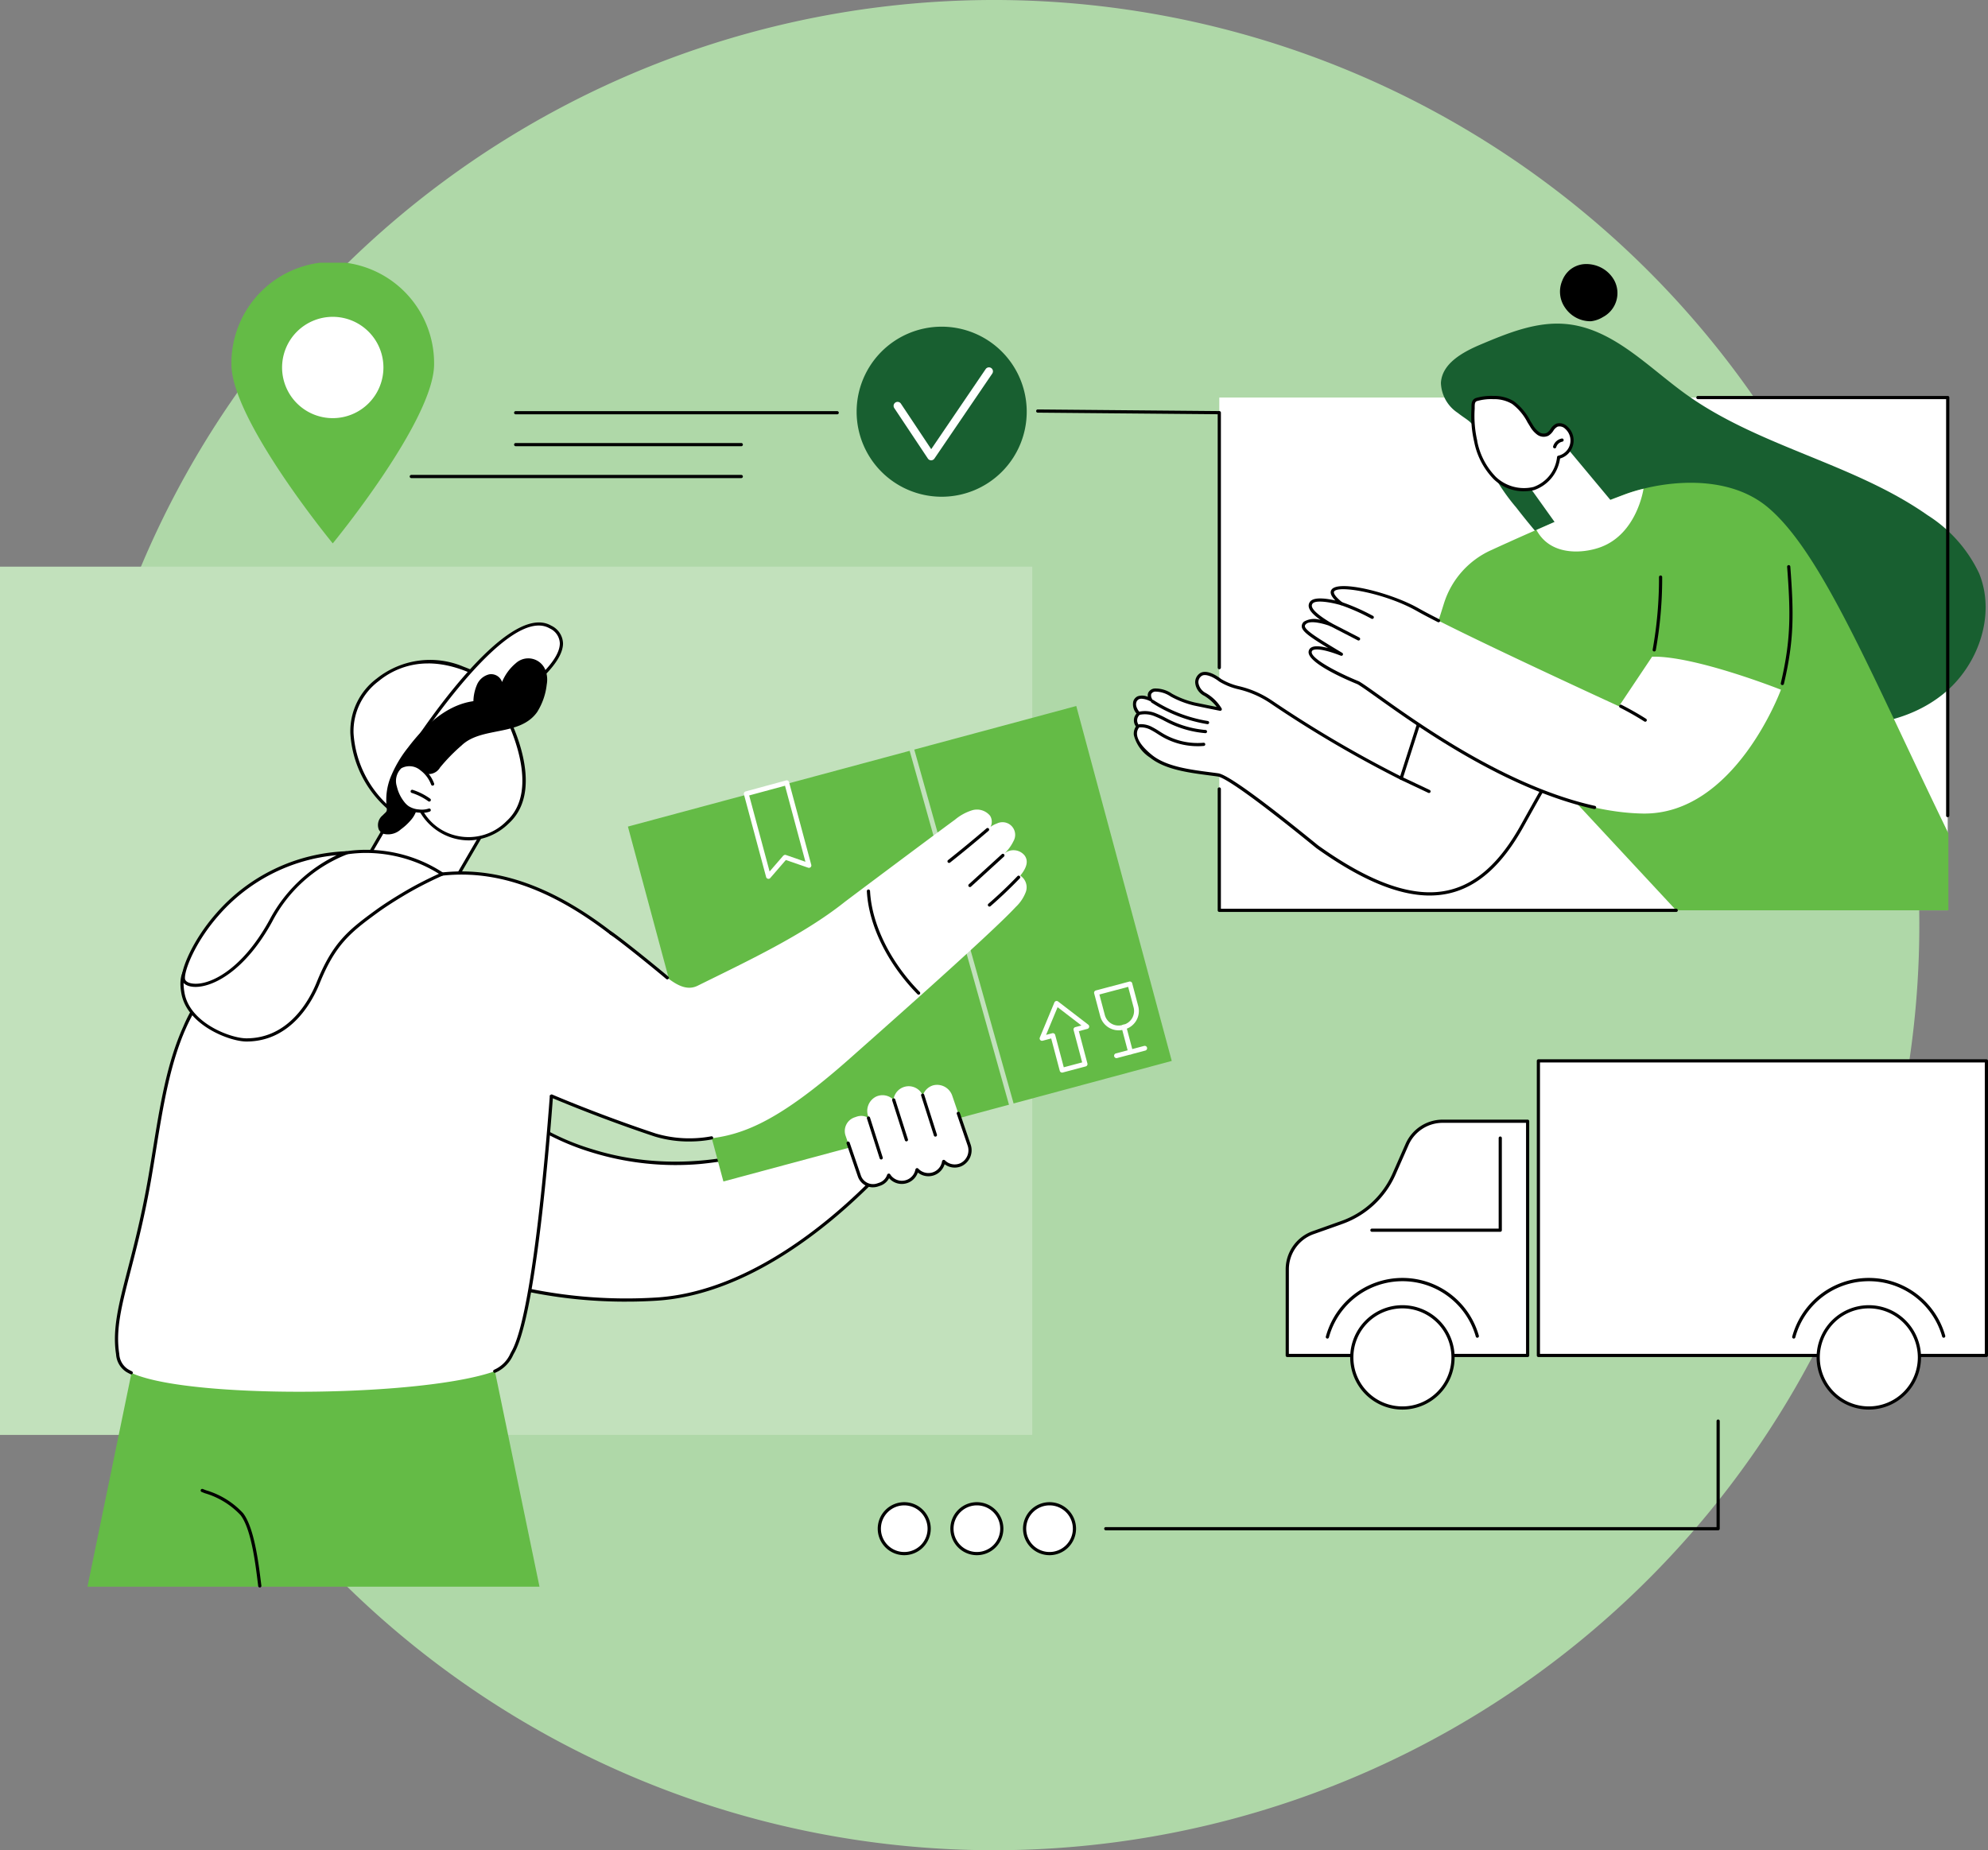
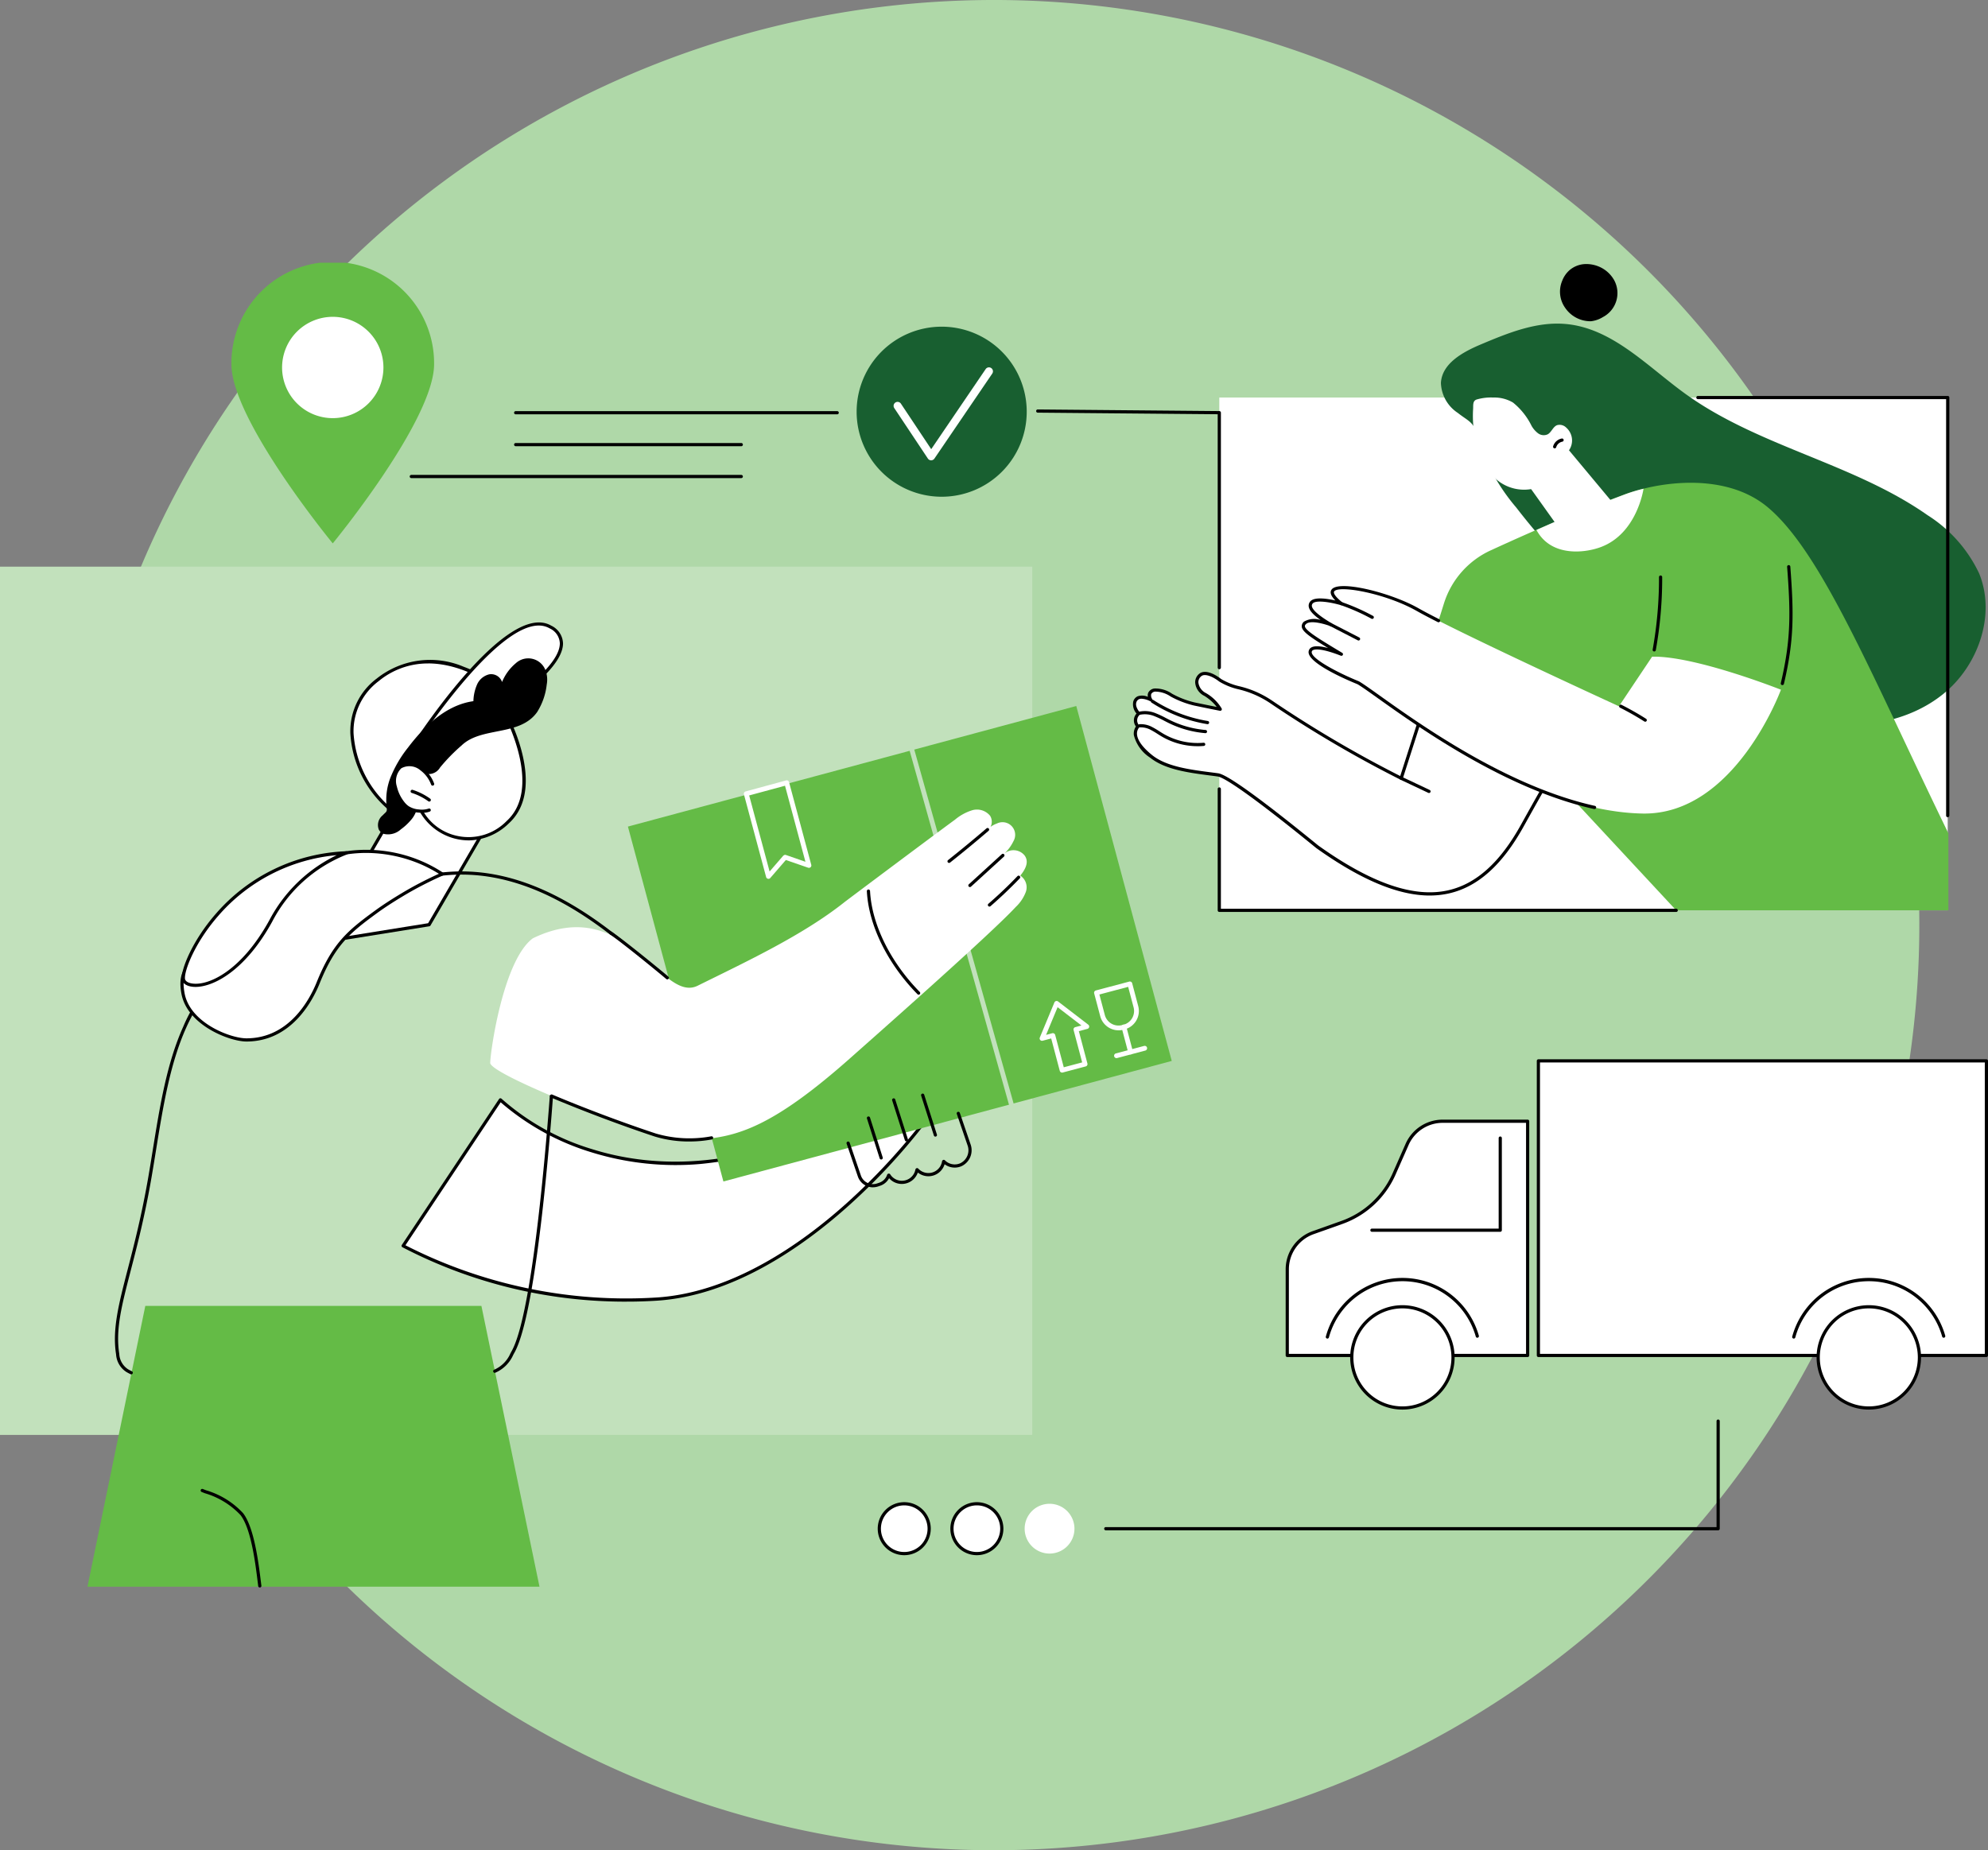
<svg xmlns="http://www.w3.org/2000/svg" width="234.738" height="218.52" viewBox="0 0 234.738 218.52">
  <rect x="0" y="0" width="234.738" height="218.52" fill="#808080" stroke="none" />
  <defs>
    <clipPath id="a">
      <rect width="234.738" height="156.457" fill="none" />
    </clipPath>
  </defs>
  <g transform="translate(-13369.631 -551.32)">
    <path d="M240.52,179.26A109.26,109.26,0,1,0,131.26,288.52,109.26,109.26,0,0,0,240.52,179.26" transform="translate(13355.74 481.32)" fill="#afd8a8" />
    <g transform="translate(13369.631 582.352)">
      <rect width="121.885" height="102.543" transform="translate(0 35.895)" fill="#c2e1bc" />
      <g clip-path="url(#a)">
        <path d="M218.727,28.48h0L197.29,28.29a.188.188,0,0,1,0-.377h0l21.436.191a.188.188,0,0,1,0,.377" transform="translate(-74.755 -10.586)" />
        <path d="M183.035,22.206a10.042,10.042,0,1,1-10.042-10.042,10.042,10.042,0,0,1,10.042,10.042" transform="translate(-61.802 -4.613)" fill="#185f30" />
        <path d="M174.415,30.889h0a.471.471,0,0,1-.39-.21l-3.971-5.966a.471.471,0,0,1,.784-.522l3.583,5.383,6.421-9.446a.471.471,0,1,1,.779.529L174.8,30.683a.47.47,0,0,1-.389.206" transform="translate(-64.465 -7.556)" fill="#fff" />
        <path d="M135.942,28.609H97.979a.188.188,0,1,1,0-.377h37.963a.188.188,0,0,1,0,.377" transform="translate(-37.088 -10.707)" />
        <path d="M124.616,34.676H97.979a.188.188,0,1,1,0-.377h26.638a.188.188,0,0,1,0,.377" transform="translate(-37.088 -13.008)" />
        <path d="M117.086,40.743H78.124a.188.188,0,1,1,0-.377h38.962a.188.188,0,0,1,0,.377" transform="translate(-29.558 -15.309)" />
        <path d="M70.012,231.643l-6.858-33.163H23.467l-6.829,33.163Z" transform="translate(-6.31 -75.277)" fill="#64bb46" />
        <path d="M45.151,244.936a.188.188,0,0,1-.187-.165l-.056-.451c-.272-2.209-.778-6.32-2.03-7.932a9.412,9.412,0,0,0-4.208-2.58l-.384-.153a.188.188,0,0,1,.14-.349l.384.152a9.683,9.683,0,0,1,4.367,2.7c1.315,1.695,1.829,5.873,2.106,8.117l.056.451a.188.188,0,0,1-.163.21h-.024" transform="translate(-14.476 -88.48)" />
        <path d="M60.518,118.639l10.179-17.5,10.135,3.022-7.21,12.376Z" transform="translate(-22.952 -38.357)" fill="#fff" />
        <path d="M60.4,118.712a.188.188,0,0,1-.163-.283l10.179-17.5a.191.191,0,0,1,.217-.086l10.135,3.022a.189.189,0,0,1,.121.112.186.186,0,0,1-.012.164l-7.21,12.377a.192.192,0,0,1-.133.091l-13.1,2.1a.162.162,0,0,1-.03,0M70.67,101.244l-9.905,17.03,12.623-2.027,7.045-12.093Z" transform="translate(-22.837 -38.242)" />
        <path d="M84.92,79.443s-8.021-6.931-14.929-1.4c-6.248,5-1.366,13.153,1.3,15.127Z" transform="translate(-25.391 -28.787)" fill="#fff" />
        <path d="M71.176,93.248a.187.187,0,0,1-.112-.037,12.824,12.824,0,0,1-4.42-8.968,7.761,7.761,0,0,1,3.112-6.457A10.106,10.106,0,0,1,80,76.38a17.578,17.578,0,0,1,4.933,2.809.189.189,0,0,1,.065.135.186.186,0,0,1-.054.14L71.31,93.192a.19.19,0,0,1-.134.056M75.825,76a9.109,9.109,0,0,0-5.832,2.084,7.4,7.4,0,0,0-2.971,6.156,12.679,12.679,0,0,0,4.138,8.573L84.525,79.346c-.791-.629-4.467-3.35-8.7-3.35" transform="translate(-25.276 -28.675)" />
        <path d="M78.239,83.524s11.183-17.483,16.43-14.432-7.124,10.363-7.124,10.363Z" transform="translate(-29.673 -26.069)" fill="#fff" />
        <path d="M78.124,83.6a.188.188,0,0,1-.159-.29c.461-.72,11.341-17.6,16.683-14.494a2.4,2.4,0,0,1,1.39,2.086c.012,3.523-8.164,8.4-8.512,8.6l-.02.011L78.2,83.582a.187.187,0,0,1-.075.016M93.168,68.8c-4.82,0-12.785,11.546-14.538,14.179l8.714-3.81c.327-.2,8.33-5.014,8.318-8.271a2.026,2.026,0,0,0-1.2-1.761,2.523,2.523,0,0,0-1.291-.336" transform="translate(-29.558 -25.954)" />
        <path d="M89.738,85.149s5.092,9.03.472,13.227a6.434,6.434,0,0,1-10.148-1.234s-2.691-8.3,9.675-11.993" transform="translate(-30.271 -32.294)" fill="#fff" />
        <path d="M85.485,100.4a6.67,6.67,0,0,1-5.714-3.3,8.135,8.135,0,0,1,.711-5.93c1.486-2.831,4.543-4.955,9.086-6.313a.189.189,0,0,1,.218.088c.211.374,5.112,9.21.436,13.458a6.938,6.938,0,0,1-4.736,2m4.043-15.141c-4.361,1.329-7.292,3.375-8.713,6.083a7.883,7.883,0,0,0-.69,5.627,6.1,6.1,0,0,0,4.024,2.9,6.276,6.276,0,0,0,5.818-1.749c4.158-3.777.158-11.739-.438-12.862" transform="translate(-30.154 -32.179)" />
        <path d="M71.98,95.5a1.083,1.083,0,0,0,.623.519,2.237,2.237,0,0,0,1.978-.541,6.613,6.613,0,0,0,1.129-1.029,3.289,3.289,0,0,0,.638-1,5.72,5.72,0,0,0,.191-1.843,10.144,10.144,0,0,1,.5-2.905l.02.012a1.548,1.548,0,0,0,2.155-.543,21.327,21.327,0,0,1,2.544-2.607c2.353-2.257,6.859-1.039,8.916-3.937a7.7,7.7,0,0,0,1.137-3.271,3.116,3.116,0,0,0-.164-1.708,2.173,2.173,0,0,0-3.487-.795,5.7,5.7,0,0,0-1.626,2.222,1.357,1.357,0,0,0-1.525-.905,2.113,2.113,0,0,0-1.434,1.217,5.207,5.207,0,0,0-.425,1.951c-3.16.436-5.741,2.862-7.726,5.487a14.028,14.028,0,0,0-2.092,3.6A7.234,7.234,0,0,0,72.9,92.73c.086.727,0,.6-.467,1.093A1.47,1.47,0,0,0,71.98,95.5" transform="translate(-27.252 -28.557)" />
        <path d="M78.228,96a2.163,2.163,0,0,0-2.484-.246,2.273,2.273,0,0,0-.6,2.345,4.755,4.755,0,0,0,.886,1.866,2.7,2.7,0,0,0,.564.558,2.76,2.76,0,0,0,1.317.431,2.79,2.79,0,0,0,1.236-.113,1.474,1.474,0,0,0,.891-.823c.276-.735-.245-1.57-.491-2.243A3.872,3.872,0,0,0,78.228,96" transform="translate(-28.468 -36.205)" fill="#fff" />
        <path d="M79.547,97.776A3.871,3.871,0,0,0,78.227,96a2.163,2.163,0,0,0-2.484-.246,2.272,2.272,0,0,0-.6,2.345,4.761,4.761,0,0,0,.886,1.866,2.675,2.675,0,0,0,.564.559,2.753,2.753,0,0,0,1.315.43,2.806,2.806,0,0,0,1.237-.112Z" transform="translate(-28.468 -36.205)" fill="#fff" />
        <path d="M78.195,101.052c-.133,0-.271-.007-.418-.022a2.9,2.9,0,0,1-1.405-.464,2.837,2.837,0,0,1-.6-.6,4.957,4.957,0,0,1-.922-1.94,2.456,2.456,0,0,1,.67-2.538,2.361,2.361,0,0,1,2.708.246,4.085,4.085,0,0,1,1.384,1.86.188.188,0,1,1-.354.13A3.7,3.7,0,0,0,78,96.041a1.989,1.989,0,0,0-2.26-.246,2.094,2.094,0,0,0-.527,2.151,4.576,4.576,0,0,0,.851,1.792,2.481,2.481,0,0,0,.523.52,2.546,2.546,0,0,0,1.227.4,2.584,2.584,0,0,0,1.153-.1.188.188,0,0,1,.129.354,2.591,2.591,0,0,1-.9.145" transform="translate(-28.353 -36.091)" />
        <path d="M80.3,101.667a.19.19,0,0,1-.11-.035,6.957,6.957,0,0,0-1.978-.994.189.189,0,0,1,.114-.359,7.344,7.344,0,0,1,2.084,1.047.189.189,0,0,1-.11.341" transform="translate(-29.612 -38.029)" />
        <path d="M88.172,159.273s15.311,15.325,40.61,2.189l9.97-.274s-14.705,20.525-32.153,21.618a56.59,56.59,0,0,1-29.91-6.294Z" transform="translate(-29.086 -60.407)" fill="#fff" />
        <path d="M102.988,182.99a56.93,56.93,0,0,1-26.51-6.43.188.188,0,0,1-.061-.266L87.9,159.054a.189.189,0,0,1,.29-.029A28.394,28.394,0,0,0,98.951,165c6.34,1.981,16.628,2.926,29.629-3.824a.187.187,0,0,1,.082-.021l9.97-.274a.188.188,0,0,1,.158.3,73.357,73.357,0,0,1-9.561,10.43c-5.366,4.826-13.667,10.7-22.733,11.268q-1.79.112-3.508.109m-26.145-6.656a57.259,57.259,0,0,0,29.629,6.17c8.959-.562,17.184-6.385,22.505-11.172a74.582,74.582,0,0,0,9.279-10.06l-9.541.262a45.28,45.28,0,0,1-17.052,5.2,33.572,33.572,0,0,1-12.845-1.376,29.409,29.409,0,0,1-10.728-5.91Z" transform="translate(-28.97 -60.292)" />
        <rect width="54.822" height="43.406" transform="translate(74.143 66.591) rotate(-15.055)" fill="#64bb46" />
        <path d="M185.049,134.712a.282.282,0,0,1-.272-.206L173.051,92.712a.283.283,0,1,1,.544-.153l11.726,41.795a.283.283,0,0,1-.2.348.269.269,0,0,1-.076.011" transform="translate(-65.628 -35.026)" fill="#c2e1bc" />
        <path d="M144.4,110.111a.323.323,0,0,1-.063-.007.284.284,0,0,1-.21-.2l-2.622-9.768a.283.283,0,0,1,.2-.346l4.781-1.3a.281.281,0,0,1,.347.2l2.623,9.768a.283.283,0,0,1-.366.341l-2.635-.911-1.84,2.128a.282.282,0,0,1-.214.1m-2.276-9.852,2.411,8.981,1.595-1.844a.265.265,0,0,1,.05-.045l.031-.022a.282.282,0,0,1,.256-.037l2.3.8-2.412-8.98Z" transform="translate(-53.664 -37.35)" fill="#fff" />
        <path d="M214.409,148.479a.283.283,0,0,1-.273-.21l-.78-2.945a.283.283,0,1,1,.546-.145l.78,2.945a.283.283,0,0,1-.2.346.291.291,0,0,1-.073.009" transform="translate(-80.915 -54.982)" fill="#fff" />
        <path d="M212.218,150.45a.282.282,0,0,1-.072-.556l3.311-.879a.283.283,0,1,1,.146.546l-3.312.879a.291.291,0,0,1-.073.009" transform="translate(-80.38 -56.513)" fill="#fff" />
        <path d="M211.008,142.52a2.244,2.244,0,0,1-2.163-1.669l-.714-2.694a.282.282,0,0,1,.2-.345l3.943-1.047a.282.282,0,0,1,.346.2l.714,2.7a2.245,2.245,0,0,1-1.592,2.741l-.156.041a2.247,2.247,0,0,1-.579.076m.662-.39h0Zm-2.921-3.844.641,2.421a1.676,1.676,0,0,0,2.051,1.191l.156-.042a1.678,1.678,0,0,0,1.19-2.05l-.641-2.422Z" transform="translate(-78.934 -51.867)" fill="#fff" />
        <path d="M200.41,148.915a.284.284,0,0,1-.273-.21l-1.011-3.819-1.009.268a.282.282,0,0,1-.333-.381l1.721-4.14a.283.283,0,0,1,.433-.116l3.562,2.738a.283.283,0,0,1-.1.5l-1.009.268,1.012,3.82a.282.282,0,0,1-.2.345l-2.72.722a.288.288,0,0,1-.073.009m-1.084-4.658a.283.283,0,0,1,.273.21l1.012,3.819,2.173-.577-1.012-3.82a.282.282,0,0,1,.2-.345l.727-.193-2.816-2.163-1.36,3.271.729-.194a.291.291,0,0,1,.073-.009" transform="translate(-75.004 -53.271)" fill="#fff" />
-         <path d="M171.21,156.45a1.812,1.812,0,0,0-1.287,1.182.015.015,0,0,1-.028,0,1.813,1.813,0,0,0-3.445.511.015.015,0,0,1-.025.009,1.815,1.815,0,0,0-2.025-.354,1.89,1.89,0,0,0-.936,2.338l.055.161a.015.015,0,0,1-.023.019,1.667,1.667,0,0,0-1.394-.149l-.256.088a1.7,1.7,0,0,0-1.056,2.157l1.63,4.766a1.7,1.7,0,0,0,2.155,1.056l.256-.088a1.673,1.673,0,0,0,1.042-1.055.015.015,0,0,1,.027,0,1.814,1.814,0,0,0,3.314-.643.015.015,0,0,1,.026-.007,1.816,1.816,0,0,0,3.126-.966.015.015,0,0,1,.026-.009,1.817,1.817,0,0,0,2.035.374,1.889,1.889,0,0,0,.944-2.343l-1.974-5.771a1.889,1.889,0,0,0-2.189-1.274" transform="translate(-60.948 -59.317)" fill="#fff" />
        <path d="M164.148,170.467a1.889,1.889,0,0,1-1.782-1.277l-1.332-3.894a.189.189,0,0,1,.357-.122l1.331,3.894a1.509,1.509,0,0,0,1.916.939l.257-.088a1.482,1.482,0,0,0,.926-.937.217.217,0,0,1,.168-.137.2.2,0,0,1,.2.092,1.626,1.626,0,0,0,2.971-.576.22.22,0,0,1,.145-.158.2.2,0,0,1,.2.058,1.628,1.628,0,0,0,2.8-.868.219.219,0,0,1,.137-.162.2.2,0,0,1,.207.048,1.626,1.626,0,0,0,1.825.337,1.7,1.7,0,0,0,.843-2.111l-1.269-3.711a.188.188,0,0,1,.356-.122l1.269,3.711a2.08,2.08,0,0,1-1.045,2.575,2,2,0,0,1-2.019-.217,2,2,0,0,1-3.164.978,2,2,0,0,1-3.393.669,1.846,1.846,0,0,1-1.038.886l-.256.088a1.886,1.886,0,0,1-.613.1" transform="translate(-61.071 -61.269)" />
        <path d="M176.9,163.164a.188.188,0,0,1-.179-.131l-1.5-4.706a.188.188,0,1,1,.359-.115l1.5,4.706a.188.188,0,0,1-.122.236.18.18,0,0,1-.057.009" transform="translate(-66.452 -59.955)" />
        <path d="M171.385,164.068a.188.188,0,0,1-.179-.131l-1.5-4.706a.188.188,0,1,1,.359-.115l1.5,4.706a.188.188,0,0,1-.122.236.18.18,0,0,1-.057.009" transform="translate(-64.359 -60.298)" />
        <path d="M166.588,167.514a.188.188,0,0,1-.179-.131l-1.5-4.706a.188.188,0,1,1,.359-.115l1.5,4.706a.189.189,0,0,1-.122.237.2.2,0,0,1-.057.009" transform="translate(-62.54 -61.605)" />
-         <path d="M24.972,175.559c8.022,2.662,33.317,2.341,41.72-.556a4.154,4.154,0,0,0,2.283-2.315c3.011-5.321,4.77-33.534,4.77-33.534l14.587-8.832c-23.9-24.961-36.219-10.379-47.86-5.862s-12.4,16.172-14.353,27.522c-1.912,11.136-4.565,15.978-3.827,20.89a2.538,2.538,0,0,0,1.116,2,7.709,7.709,0,0,0,1.564.689" transform="translate(-8.407 -44.038)" fill="#fff" />
        <path d="M23.785,175.207a.192.192,0,0,1-.081-.019c-.184-.088-.354-.18-.507-.272A2.668,2.668,0,0,1,22,172.863l-.011-.077c-.441-2.935.326-5.9,1.389-10,.737-2.847,1.655-6.39,2.439-10.951.18-1.048.353-2.115.519-3.147.852-5.267,1.657-10.241,3.6-14.558a18.111,18.111,0,0,1,10.353-9.96,58.687,58.687,0,0,0,6.213-3.022c4.95-2.643,10.559-5.638,17.294-5.315,7.7.371,15.734,5.03,24.558,14.244a.188.188,0,0,1-.039.291l-14.5,8.781c-.134,2.12-1.849,28.323-4.788,33.516-.04.071-.082.148-.126.23a4.092,4.092,0,0,1-2.132,2.124.189.189,0,0,1-.135-.352,3.719,3.719,0,0,0,1.936-1.95c.045-.084.088-.164.13-.237,2.956-5.223,4.729-33.171,4.747-33.453a.189.189,0,0,1,.091-.15l14.385-8.71c-8.69-9.028-16.588-13.595-24.141-13.958-6.633-.319-12.192,2.651-17.1,5.271a58.811,58.811,0,0,1-6.254,3.041c-10.453,4.057-12.037,13.855-13.715,24.228-.167,1.033-.34,2.1-.52,3.151-.786,4.576-1.706,8.128-2.446,10.982-1.09,4.209-1.811,6.989-1.381,9.848l.011.08a2.294,2.294,0,0,0,1.016,1.784,5.357,5.357,0,0,0,.474.255.188.188,0,0,1-.081.358" transform="translate(-8.293 -43.923)" />
        <path d="M34.74,128.777c.653,3.529,5.407,5.484,7.491,5.484,4.534,0,7.228-3.669,8.466-6.736,1.858-4.6,3.66-6.071,6.886-8.424,1.765-1.287,4-2.546,4-2.546,1.482-.834,2.785-1.453,3.767-1.887a16.085,16.085,0,0,0-2.384-1.295,16.324,16.324,0,0,0-8.95-1.209,13.041,13.041,0,0,0-2.96.756c-5.222,2.06-5.124,5.52-9.537,9.2-3.469,2.893-7.647,1.973-6.782,6.655" transform="translate(-13.132 -42.472)" fill="#fff" />
        <path d="M42.117,134.336c-1.984,0-6.989-1.919-7.677-5.639-.593-3.205,1.109-3.924,3.264-4.834a13.44,13.44,0,0,0,3.582-2,20.753,20.753,0,0,0,3.782-4.277c1.429-1.993,2.662-3.713,5.806-4.954a13.248,13.248,0,0,1,3-.767,16.638,16.638,0,0,1,9.053,1.222,16.444,16.444,0,0,1,2.412,1.31.189.189,0,0,1-.027.33c-1.271.562-2.534,1.194-3.751,1.879-.022.012-2.248,1.268-3.983,2.533-3.217,2.346-4.981,3.783-6.822,8.343-.832,2.061-3.34,6.854-8.64,6.854m14.137-22.274a15.278,15.278,0,0,0-2.322.176,12.911,12.911,0,0,0-2.919.745c-3.041,1.2-4.245,2.879-5.638,4.823a21.374,21.374,0,0,1-3.847,4.347,13.767,13.767,0,0,1-3.677,2.058c-2.155.909-3.578,1.511-3.04,4.418h0c.651,3.516,5.416,5.33,7.306,5.33,5.071,0,7.487-4.628,8.291-6.618,1.88-4.655,3.676-6.118,6.95-8.506,1.754-1.279,4-2.545,4.02-2.557,1.126-.634,2.291-1.222,3.465-1.753a16.05,16.05,0,0,0-2.065-1.092,16.505,16.505,0,0,0-6.524-1.371" transform="translate(-13.017 -42.359)" />
        <path d="M34.876,127.151c-.183-2.081,5.314-14.165,19.237-14.875a16.719,16.719,0,0,0-8.921,8.05c-4.634,8.425-10.186,8.3-10.315,6.826" transform="translate(-13.226 -42.582)" fill="#fff" />
        <path d="M36.191,127.994a2.928,2.928,0,0,1-.6-.059c-.6-.125-.977-.456-1.015-.883-.1-1.142,1.261-4.526,3.985-7.656a21.416,21.416,0,0,1,15.43-7.424.2.2,0,0,1,.218.153c.034.166-.092.212-.284.284a16.877,16.877,0,0,0-8.681,7.892c-3.171,5.766-6.914,7.694-9.05,7.694m-1.243-.975c.022.253.291.458.717.547,1.854.39,5.848-1.27,9.246-7.448a17.583,17.583,0,0,1,7.96-7.686,20.977,20.977,0,0,0-14.029,7.21c-2.747,3.157-3.977,6.431-3.894,7.376" transform="translate(-13.11 -42.467)" />
        <path d="M155.838,111.851c.681-.834,1.055-1.7.469-2.427a1.694,1.694,0,0,0-2.471-.073,4.941,4.941,0,0,0,1.2-1.577,1.492,1.492,0,0,0-1.953-2.079,3.255,3.255,0,0,0-.761.4,1.33,1.33,0,0,0-.049-1.308,2,2,0,0,0-2.1-.659,5.859,5.859,0,0,0-2.043,1.114c-2.914,2.132-12.862,9.59-13.025,9.721-4.911,3.913-11.587,7.035-17.361,9.891-4.335,2.144-8.331-10.991-19.461-5.6-3.559,2.63-5.066,13.723-5.034,14.763.354,1.221,11.346,5.77,19.5,8.471a13.864,13.864,0,0,0,5.059.53c4.585-.289,8.8-1.475,18.076-9.723,2.08-1.85,16.478-14.542,19.415-17.739a4.713,4.713,0,0,0,1.2-1.8,1.639,1.639,0,0,0-.659-1.9" transform="translate(-35.364 -39.469)" fill="#fff" />
        <path d="M180.42,111.672a.188.188,0,0,1-.117-.336c1.531-1.214,3.058-2.474,4.538-3.745a.188.188,0,1,1,.245.286c-1.484,1.274-3.014,2.538-4.549,3.754a.185.185,0,0,1-.117.041" transform="translate(-68.356 -40.788)" />
        <path d="M184.388,116.38a.188.188,0,0,1-.127-.328l3.9-3.56a.189.189,0,0,1,.254.279l-3.9,3.56a.187.187,0,0,1-.127.049" transform="translate(-69.861 -42.646)" />
        <path d="M188.1,120.267a.189.189,0,0,1-.124-.331c1.189-1.03,2.344-2.127,3.432-3.263a.188.188,0,1,1,.272.261c-1.1,1.143-2.259,2.25-3.457,3.287a.187.187,0,0,1-.124.046" transform="translate(-71.268 -44.228)" />
        <path d="M121.1,163.8a13.876,13.876,0,0,1-4.095-.583c-3.89-1.288-8.473-3.012-12.262-4.613a.188.188,0,0,1,.146-.347c3.78,1.6,8.353,3.317,12.234,4.6a14.087,14.087,0,0,0,6.546.33.188.188,0,1,1,.069.37,14.335,14.335,0,0,1-2.638.241" transform="translate(-39.683 -60.015)" />
        <path d="M122.745,132.895a.189.189,0,0,1-.122-.045c-1.127-.956-5.282-4.347-6.654-5.269a.189.189,0,0,1,.21-.313c1.382.93,5.556,4.336,6.687,5.295a.188.188,0,0,1-.122.332" transform="translate(-43.952 -48.256)" />
        <path d="M171.008,131.672a.185.185,0,0,1-.134-.056c-3.54-3.6-5.774-8.15-5.977-12.164a.188.188,0,1,1,.376-.019c.2,3.924,2.392,8.38,5.869,11.919a.188.188,0,0,1-.134.32" transform="translate(-62.54 -45.229)" />
        <rect width="52.901" height="34.79" transform="translate(181.648 94.263)" fill="#fff" />
        <path d="M345.422,186.72h-52.9a.188.188,0,0,1-.188-.188v-34.79a.188.188,0,0,1,.188-.189h52.9a.188.188,0,0,1,.188.189v34.79a.188.188,0,0,1-.188.188m-52.713-.377h52.524V151.93H292.709Z" transform="translate(-110.872 -57.479)" />
        <path d="M257.469,169.587l1.545-3.506a4.588,4.588,0,0,1,4.2-2.739h10.038V191H244.866v-10.17a4.594,4.594,0,0,1,3.052-4.328l3.419-1.217a10.584,10.584,0,0,0,6.132-5.7" transform="translate(-92.869 -61.95)" fill="#fff" />
        <path d="M273.134,191.076H244.75a.188.188,0,0,1-.187-.189v-10.17a4.789,4.789,0,0,1,3.176-4.505l3.42-1.217a10.435,10.435,0,0,0,6.023-5.6l1.545-3.506a4.778,4.778,0,0,1,4.369-2.851h10.038a.189.189,0,0,1,.189.188v27.661a.189.189,0,0,1-.189.189m-28.194-.377h28.007V163.415H263.1a4.4,4.4,0,0,0-4.025,2.626l-1.544,3.506a10.816,10.816,0,0,1-6.242,5.8l-3.42,1.217a4.412,4.412,0,0,0-2.926,4.15Z" transform="translate(-92.755 -61.835)" />
        <path d="M276.01,177.5H260.857a.188.188,0,0,1,0-.377h14.965V166.431a.188.188,0,1,1,.376,0v10.881a.188.188,0,0,1-.188.188" transform="translate(-98.863 -63.05)" />
        <path d="M345.884,204.622a5.97,5.97,0,1,0,5.97-5.976,5.973,5.973,0,0,0-5.97,5.976" transform="translate(-131.182 -75.34)" fill="#fff" />
        <path d="M351.739,210.672a6.165,6.165,0,1,1,6.158-6.165,6.169,6.169,0,0,1-6.158,6.165m0-11.953a5.788,5.788,0,1,0,5.781,5.788,5.791,5.791,0,0,0-5.781-5.788" transform="translate(-131.067 -75.224)" />
        <path d="M341.1,200.318a.191.191,0,0,1-.049-.007.188.188,0,0,1-.133-.231,9.373,9.373,0,0,1,18.068-.1.188.188,0,0,1-.363.1,9,9,0,0,0-17.341.1.189.189,0,0,1-.182.139" transform="translate(-129.297 -73.257)" />
        <path d="M252.382,200.318a.191.191,0,0,1-.049-.007.188.188,0,0,1-.133-.231,9.373,9.373,0,0,1,18.068-.1.188.188,0,0,1-.363.1,9,9,0,0,0-17.341.1.189.189,0,0,1-.182.139" transform="translate(-95.648 -73.257)" />
        <path d="M257.163,204.622a5.97,5.97,0,1,0,5.97-5.976,5.973,5.973,0,0,0-5.97,5.976" transform="translate(-97.533 -75.34)" fill="#fff" />
        <path d="M263.018,210.672a6.165,6.165,0,1,1,6.158-6.165,6.169,6.169,0,0,1-6.158,6.165m0-11.953a5.788,5.788,0,1,0,5.781,5.788,5.791,5.791,0,0,0-5.781-5.788" transform="translate(-97.418 -75.224)" />
        <path d="M67.952,11.977c0,6.615-11.966,21.168-11.966,21.168S44.019,18.592,44.019,11.977a11.967,11.967,0,1,1,23.933,0" transform="translate(-16.695)" fill="#64bb46" />
        <path d="M65.625,16.279a5.983,5.983,0,1,1-5.983-5.989,5.986,5.986,0,0,1,5.983,5.989" transform="translate(-20.351 -3.903)" fill="#fff" />
        <path d="M282.535,233.177H210.228a.188.188,0,1,1,0-.377h72.119V220.282a.188.188,0,0,1,.377,0v12.706a.188.188,0,0,1-.188.188" transform="translate(-79.661 -83.474)" />
        <path d="M173.152,239.069a2.94,2.94,0,1,1-2.94-2.942,2.941,2.941,0,0,1,2.94,2.942" transform="translate(-63.441 -89.555)" fill="#fff" />
        <path d="M170.1,242.084a3.131,3.131,0,1,1,3.128-3.131,3.133,3.133,0,0,1-3.128,3.131m0-5.885a2.754,2.754,0,1,0,2.751,2.754A2.755,2.755,0,0,0,170.1,236.2" transform="translate(-63.326 -89.44)" />
        <path d="M186.972,239.069a2.94,2.94,0,1,1-2.94-2.942,2.941,2.941,0,0,1,2.94,2.942" transform="translate(-68.682 -89.555)" fill="#fff" />
        <path d="M183.917,242.084a3.131,3.131,0,1,1,3.128-3.131,3.133,3.133,0,0,1-3.128,3.131m0-5.885a2.754,2.754,0,1,0,2.751,2.754,2.755,2.755,0,0,0-2.751-2.754" transform="translate(-68.567 -89.44)" />
        <path d="M200.793,239.069a2.94,2.94,0,1,1-2.94-2.942,2.941,2.941,0,0,1,2.94,2.942" transform="translate(-73.924 -89.555)" fill="#fff" />
-         <path d="M197.738,242.084a3.131,3.131,0,1,1,3.128-3.131,3.133,3.133,0,0,1-3.128,3.131m0-5.885a2.754,2.754,0,1,0,2.751,2.754,2.755,2.755,0,0,0-2.751-2.754" transform="translate(-73.809 -89.44)" />
        <rect width="86.008" height="60.564" transform="translate(143.972 15.919)" fill="#fff" />
        <path d="M274.092,18.6c.11-2.308,2.574-3.66,4.7-4.557,3.21-1.353,6.583-2.734,10.053-2.418,5.5.5,9.618,5,14.1,8.239,8.672,6.263,19.861,8.2,28.615,14.346a16.432,16.432,0,0,1,6.081,6.867c2.009,4.906-.1,10.894-4.215,14.228s-9.819,4.254-15.046,3.389-10.053-3.343-14.507-6.213a83.77,83.77,0,0,1-20.895-19.191,23.147,23.147,0,0,1-4.645-8.609c-.352-1.5-1.062-1.615-2.248-2.556a4.409,4.409,0,0,1-1.992-3.525" transform="translate(-103.952 -4.391)" fill="#185f30" />
        <path d="M297.337,5.387a3.3,3.3,0,0,1-.329-3.166,3.163,3.163,0,0,1,.9-1.283,3.047,3.047,0,0,1,1.683-.685,3.823,3.823,0,0,1,2.194.513A3.692,3.692,0,0,1,303.17,2.2,3.193,3.193,0,0,1,301.826,6.5,3.4,3.4,0,0,1,300.4,7a3.613,3.613,0,0,1-3.063-1.615" transform="translate(-112.547 -0.091)" />
        <path d="M272.7,56.091a10.26,10.26,0,0,1,5.515-6.246c5.172-2.368,8.793-3.943,15.6-6.527,4.324-1.64,12.126-2.7,17.075,1.408,6.436,5.346,12.335,19.974,21.363,38.539v9.1H300.117l-17.98-19.348-12.685-6.6Z" transform="translate(-102.194 -15.878)" fill="#64bb46" />
        <path d="M247.284,90.522a137,137,0,0,1-15.44-9.073c-1.894-1.444-4.856-1.664-5.932-2.5-.818-.633-1.768-1.025-2.294-.67-.616.417-.793,1.537.516,2.346a4.979,4.979,0,0,1,1.778,1.742s-.791-.151-3.044-.617-3.651-1.882-4.7-1.647-.466,1.142-.466,1.142c-1.024-.483-1.662-.389-1.875.268s.461,1.372.461,1.372A1.053,1.053,0,0,0,216.2,84.4c-.6.734-.408,1.953,1.549,3.53s5.334,1.838,7.9,2.194c.784.109,3.7,1.95,11.727,8.49,11.55,8.236,18.773,7.279,24.189-2.467,2.418-4.351,4.376-7.784,4.729-8.147l-15.909-7.158Z" transform="translate(-81.842 -29.639)" fill="#fff" />
        <path d="M250.544,104.257c-3.717,0-8.125-1.849-13.389-5.6-8.806-7.175-11.074-8.378-11.643-8.457-.3-.042-.617-.083-.939-.125-2.477-.322-5.286-.686-7.053-2.109a4.447,4.447,0,0,1-1.912-2.664,1.51,1.51,0,0,1,.245-1.01,1.2,1.2,0,0,1,.073-1.528,1.653,1.653,0,0,1-.387-1.42.95.95,0,0,1,.526-.618,1.657,1.657,0,0,1,1.2.066.832.832,0,0,1,.037-.472.926.926,0,0,1,.719-.511,3.427,3.427,0,0,1,2.1.615,10.578,10.578,0,0,0,2.678,1.032c1.328.274,2.151.441,2.6.529a5.431,5.431,0,0,0-1.473-1.31,1.918,1.918,0,0,1-1.074-1.569,1.279,1.279,0,0,1,.552-1.094c.547-.371,1.488-.118,2.515.677a7.475,7.475,0,0,0,2.155.854,11.727,11.727,0,0,1,3.776,1.642,138.022,138.022,0,0,0,15.212,8.958l3.036-9.469a.189.189,0,0,1,.257-.115l15.91,7.158a.189.189,0,0,1,.058.3c-.207.212-1.189,1.79-4.7,8.107-2.52,4.536-5.4,7.115-8.819,7.886a10.232,10.232,0,0,1-2.255.245m-34.037-23.24a.731.731,0,0,0-.293.053.585.585,0,0,0-.317.388c-.174.535.413,1.178.418,1.184a.189.189,0,0,1,.052.135.191.191,0,0,1-.06.132.861.861,0,0,0-.078,1.251.188.188,0,0,1,.006.246,1.123,1.123,0,0,0-.253.855c.05.487.4,1.3,1.774,2.408,1.684,1.357,4.436,1.714,6.865,2.029.323.042.639.083.943.125,1.079.15,5.056,3.02,11.819,8.531,6.27,4.47,11.288,6.2,15.333,5.289,3.3-.746,6.107-3.266,8.573-7.7,3.3-5.948,4.272-7.519,4.6-7.983l-15.5-6.972-3.038,9.477a.188.188,0,0,1-.263.111,138.57,138.57,0,0,1-15.471-9.093,11.438,11.438,0,0,0-3.656-1.58,7.646,7.646,0,0,1-2.277-.917c-.852-.659-1.685-.926-2.073-.663a.9.9,0,0,0-.387.774,1.613,1.613,0,0,0,.9,1.256,5.139,5.139,0,0,1,1.848,1.817.188.188,0,0,1-.2.27c-.008,0-.819-.156-3.047-.618a11.043,11.043,0,0,1-2.77-1.064,3.27,3.27,0,0,0-1.847-.583.583.583,0,0,0-.452.286.73.73,0,0,0,.1.57.189.189,0,0,1-.24.271,2.508,2.508,0,0,0-1-.286" transform="translate(-81.727 -29.523)" />
        <path d="M223.511,90.391a8.41,8.41,0,0,1-4.259-1.161c-.156-.092-.308-.19-.461-.286a8.916,8.916,0,0,0-.788-.467,2.43,2.43,0,0,0-1.312-.307.188.188,0,0,1-.037-.375,2.789,2.789,0,0,1,1.518.346,9.364,9.364,0,0,1,.821.485c.149.095.3.19.45.28a8.016,8.016,0,0,0,4.772,1.078.188.188,0,0,1,.035.375c-.246.022-.493.034-.739.034" transform="translate(-82.105 -33.294)" />
        <path d="M224.449,87.906h-.016a12.13,12.13,0,0,1-4.309-1.192c-.174-.085-.348-.175-.521-.264a10.809,10.809,0,0,0-1.138-.536,2.952,2.952,0,0,0-1.714-.186.188.188,0,1,1-.087-.366,3.314,3.314,0,0,1,1.934.2,11.139,11.139,0,0,1,1.179.554c.17.088.34.176.513.261a11.745,11.745,0,0,0,4.174,1.155.188.188,0,0,1-.016.376" transform="translate(-82.118 -32.349)" />
        <path d="M225.621,86.026a.167.167,0,0,1-.03,0,17.266,17.266,0,0,1-6.567-2.534.188.188,0,1,1,.2-.316,16.882,16.882,0,0,0,6.423,2.479.188.188,0,0,1-.03.374" transform="translate(-83.036 -31.533)" />
        <path d="M269.7,99.71a.185.185,0,0,1-.08-.018l-3.29-1.554a.188.188,0,1,1,.161-.341l3.29,1.554a.188.188,0,0,1-.081.359" transform="translate(-100.97 -37.085)" />
        <path d="M314.555,68.472a.218.218,0,0,1-.034,0,.188.188,0,0,1-.151-.219,47.669,47.669,0,0,0,.748-8.568.191.191,0,0,1,.192-.184.189.189,0,0,1,.185.192,47.976,47.976,0,0,1-.754,8.628.188.188,0,0,1-.185.155" transform="translate(-119.228 -22.565)" />
        <path d="M289.111,69.959l-3.925,5.868s-19.177-8.8-23.748-11.4c-4.518-2.573-13.111-3.956-9.018-.714,0,0-2.879-.852-3.513-.165s.634,1.675,2.253,2.637c0,0-2.289-.879-3.028-.22s.371,1.367,4.287,3.719c-.762-.3-3.153-1.191-3.62-.495a.507.507,0,0,0-.071.2c-.172,1.306,5.671,3.667,5.671,3.667,2.782,1.593,19.057,15.179,33.59,15.44,10.9.195,16.326-14.625,16.326-14.625s-10.144-4.022-15.2-3.9" transform="translate(-94.027 -23.445)" fill="#fff" />
        <path d="M282.2,87.853a.184.184,0,0,1-.041,0c-10.449-2.325-20.674-9.614-25.588-13.117-1.111-.792-1.916-1.366-2.366-1.626-1.025-.415-5.956-2.486-5.775-3.862a.686.686,0,0,1,.1-.277c.272-.407,1.01-.451,2.2-.132-2.233-1.363-3.057-1.969-3.111-2.538a.7.7,0,0,1,.275-.59,2.412,2.412,0,0,1,1.95-.186c-.891-.627-1.331-1.13-1.4-1.579a.761.761,0,0,1,.208-.641c.492-.533,2-.3,2.937-.086-.525-.531-.673-.951-.455-1.274.808-1.2,7,.336,10.28,2.2.562.32,1.383.755,2.441,1.292a.188.188,0,0,1-.171.336c-1.063-.541-1.89-.978-2.457-1.3-3.689-2.1-9.258-3.1-9.782-2.32-.054.08-.143.41.973,1.295a.188.188,0,0,1-.17.328c-1.07-.317-2.917-.655-3.321-.218a.379.379,0,0,0-.112.33c.068.464.849,1.142,2.323,2.017a.189.189,0,0,1-.163.338c-.607-.233-2.3-.733-2.835-.255-.146.13-.156.218-.151.273.049.525,1.784,1.567,4.409,3.144a.188.188,0,0,1-.166.336c-2.2-.866-3.206-.845-3.395-.565a.346.346,0,0,0-.04.117c-.106.8,3.185,2.51,5.555,3.467l.023.011c.464.266,1.28.848,2.408,1.652,4.894,3.489,15.076,10.747,25.451,13.055a.188.188,0,0,1-.04.372" transform="translate(-93.912 -23.332)" />
        <path d="M258.693,66.55a.187.187,0,0,1-.09-.023,24.075,24.075,0,0,0-3.606-1.6.188.188,0,1,1,.119-.358,24.48,24.48,0,0,1,3.668,1.625.188.188,0,0,1-.091.354" transform="translate(-96.663 -24.486)" />
        <path d="M256.305,70.611a.187.187,0,0,1-.086-.021c-.506-.262-1.072-.553-1.639-.845s-1.133-.583-1.639-.845a.188.188,0,1,1,.173-.335c.506.262,1.072.554,1.639.845s1.133.583,1.639.845a.188.188,0,0,1-.087.356" transform="translate(-95.893 -25.996)" />
        <path d="M311.072,86.094a.189.189,0,0,1-.1-.029c-.916-.583-1.882-1.132-2.875-1.633a.188.188,0,1,1,.17-.336c1,.507,1.981,1.062,2.907,1.651a.188.188,0,0,1-.1.348" transform="translate(-116.811 -31.887)" />
        <path d="M338.929,71.693a.207.207,0,0,1-.043,0,.189.189,0,0,1-.14-.227c1.215-5.164,1.156-8.294.747-13.735a.188.188,0,0,1,.376-.028c.412,5.48.472,8.634-.755,13.849a.188.188,0,0,1-.183.145" transform="translate(-128.473 -21.817)" />
        <path d="M352.361,75.094a.188.188,0,0,1-.188-.188V25.72H322.864a.188.188,0,1,1,0-.377h29.5a.188.188,0,0,1,.188.188V74.905a.188.188,0,0,1-.188.188" transform="translate(-122.38 -9.612)" />
        <path d="M285.773,114.53h-53.95a.188.188,0,0,1-.189-.188V100.008a.188.188,0,1,1,.377,0v14.146h53.762a.188.188,0,0,1,0,.377" transform="translate(-87.851 -37.858)" />
        <path d="M231.824,58.707a.188.188,0,0,1-.188-.188V28.409a.188.188,0,0,1,.377,0v30.11a.188.188,0,0,1-.189.188" transform="translate(-87.852 -10.703)" />
        <path d="M294.937,35l5.182,6.215s1.523-.58,1.929-.729a19.03,19.03,0,0,1,1.986-.59c-.03.21-.828,5.3-5.017,6.881-1.67.632-4.669,1.007-6.6-.7a4.671,4.671,0,0,1-1.025-1.315l2.138-.945-3.57-5s3.449-4.975,4.979-3.815" transform="translate(-109.971 -13.207)" fill="#fff" />
        <path d="M280.513,30.813a8.525,8.525,0,0,0,2.254,4.339,5.023,5.023,0,0,0,4.608,1.244,4.409,4.409,0,0,0,2.93-3.7,2.026,2.026,0,0,0,.892-3.5,1.1,1.1,0,0,0-1.083-.285c-.484.191-.648.826-1.1,1.078a1.121,1.121,0,0,1-1.134-.114,2.905,2.905,0,0,1-.781-.9,8.127,8.127,0,0,0-2.182-2.734,4.292,4.292,0,0,0-2.319-.595,6.072,6.072,0,0,0-2,.24c-.451.174-.372.66-.392,1.083a13.29,13.29,0,0,0,.312,3.844" transform="translate(-106.263 -9.727)" fill="#fff" />
-         <path d="M286.149,36.6a5.064,5.064,0,0,1-3.637-1.433,8.708,8.708,0,0,1-2.3-4.42,13.4,13.4,0,0,1-.318-3.9c0-.065,0-.13,0-.2,0-.383.009-.86.508-1.053a6.37,6.37,0,0,1,2.07-.253h.016a4.462,4.462,0,0,1,2.405.624,6.664,6.664,0,0,1,1.938,2.3c.1.164.2.328.3.489a2.767,2.767,0,0,0,.727.842.923.923,0,0,0,.937.106,1.564,1.564,0,0,0,.452-.47,1.618,1.618,0,0,1,.673-.618,1.3,1.3,0,0,1,1.276.318,2.214,2.214,0,0,1-.844,3.8,4.6,4.6,0,0,1-3.058,3.73,4.921,4.921,0,0,1-1.155.133m-5.569-5.944a8.3,8.3,0,0,0,2.21,4.258,4.825,4.825,0,0,0,4.425,1.187A4.207,4.207,0,0,0,290,32.565a.189.189,0,0,1,.146-.165,1.838,1.838,0,0,0,.809-3.179.927.927,0,0,0-.889-.251,1.319,1.319,0,0,0-.508.491,1.873,1.873,0,0,1-.573.577,1.3,1.3,0,0,1-1.33-.123,3.09,3.09,0,0,1-.836-.953c-.1-.162-.2-.328-.305-.493a6.39,6.39,0,0,0-1.819-2.182,4.155,4.155,0,0,0-2.218-.565,6.06,6.06,0,0,0-1.935.228c-.236.091-.263.285-.267.7,0,.071,0,.142,0,.211a13.025,13.025,0,0,0,.307,3.79" transform="translate(-106.147 -9.612)" />
        <path d="M295.616,34.6a.189.189,0,0,1-.181-.24,1.325,1.325,0,0,1,1.022-.921.188.188,0,0,1,.066.371.952.952,0,0,0-.725.654.189.189,0,0,1-.181.137" transform="translate(-112.046 -12.679)" />
      </g>
    </g>
  </g>
</svg>